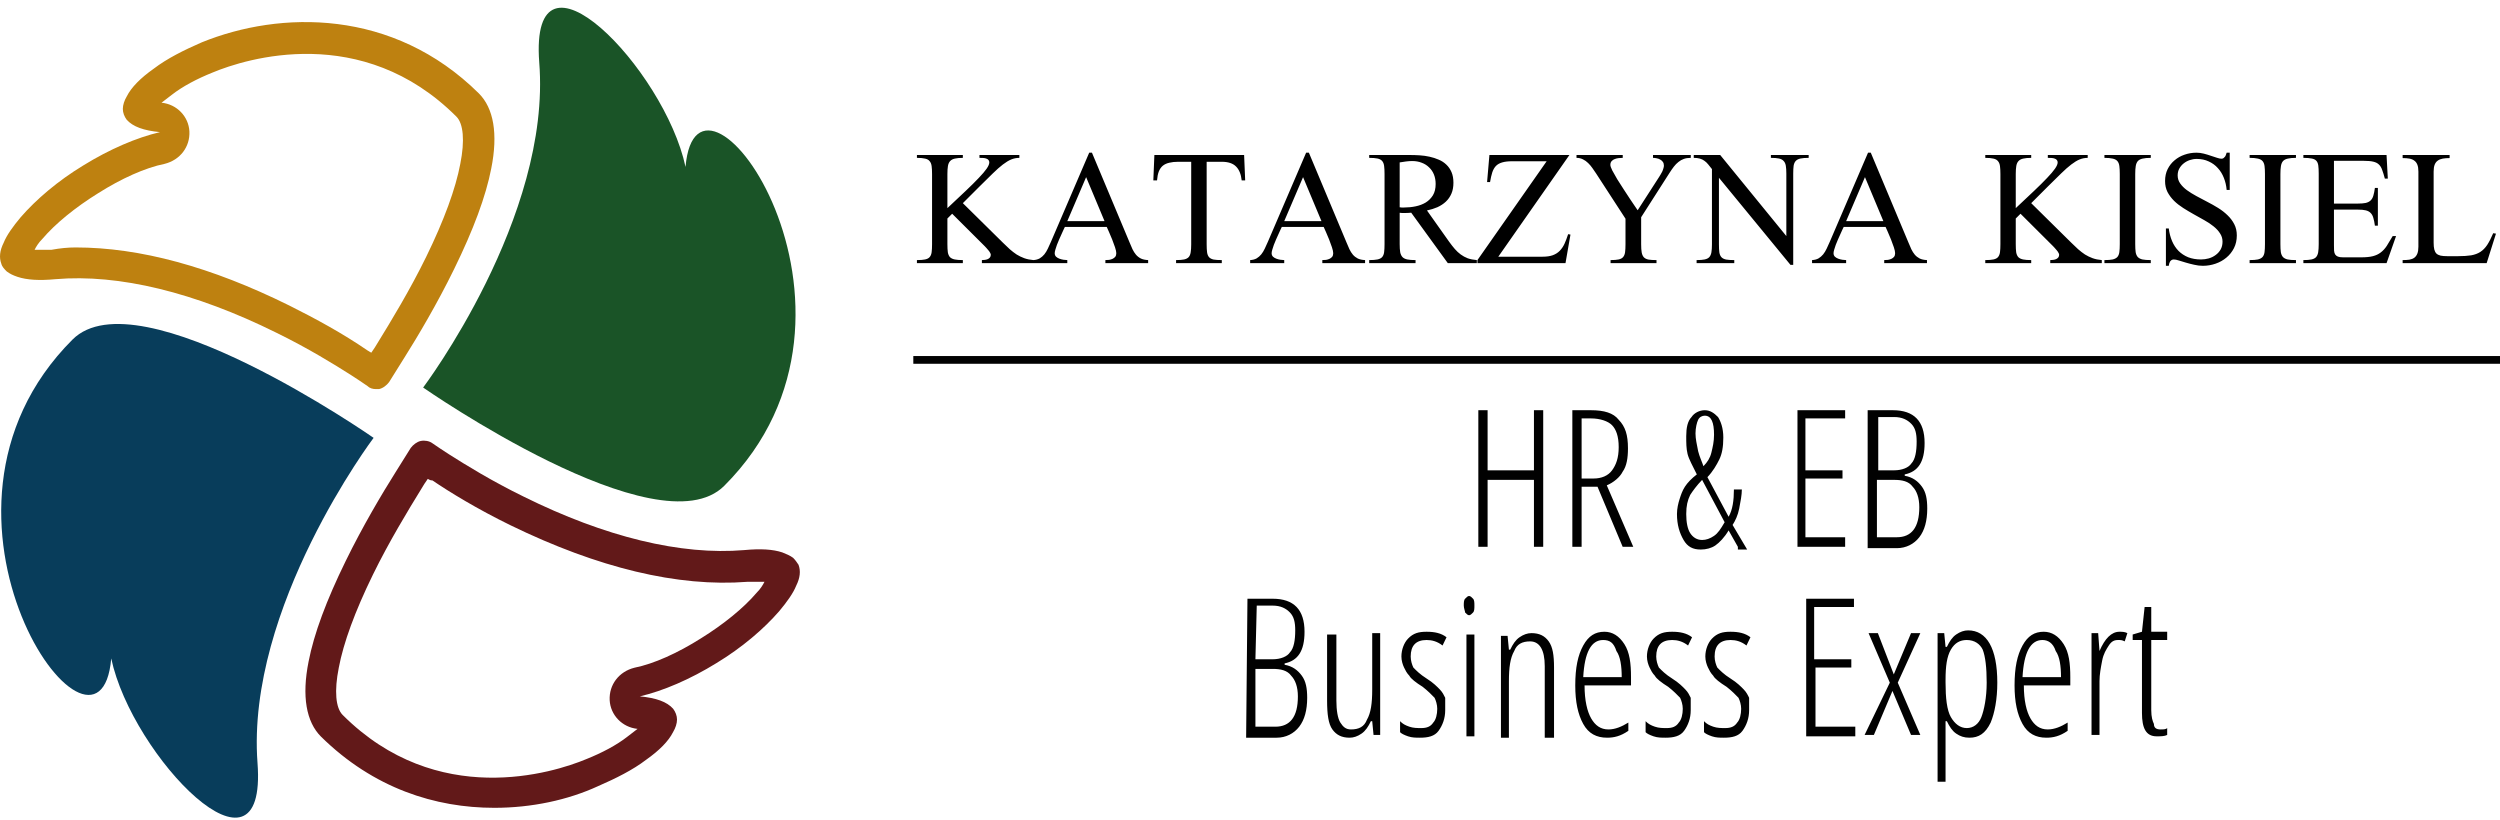
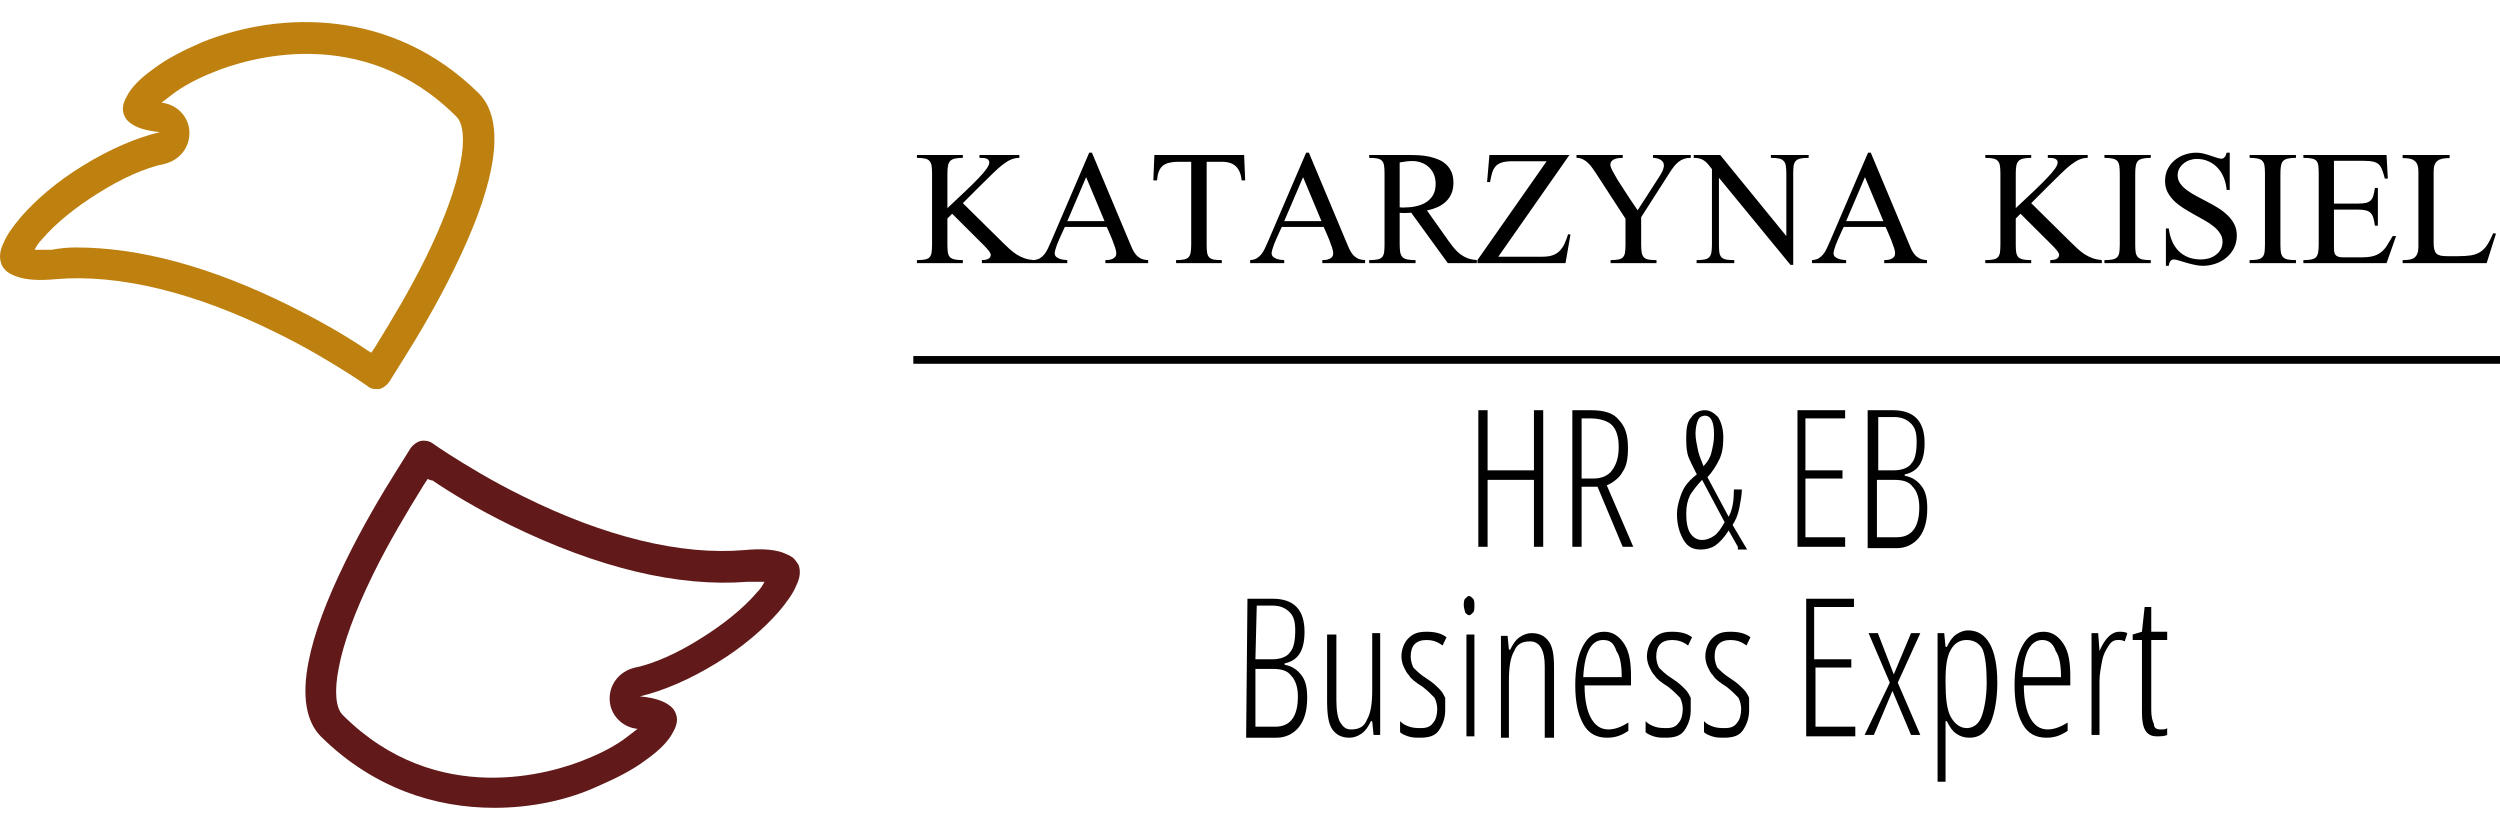
<svg xmlns="http://www.w3.org/2000/svg" width="323" height="106" viewBox="0 0 323 106" fill="none">
  <path d="M48.57 50.27C48.17 50.27 47.77 50.17 47.47 49.87C46.87 49.47 46.17 48.97 45.37 48.47C43.17 47.07 39.77 44.97 35.67 42.97C25.17 37.77 15.37 35.37 7.17 36.07C5.07 36.27 3.47 36.17 2.27 35.77C1.67 35.57 1.27 35.37 0.87 35.07C0.57 34.77 0.27 34.47 0.17 34.07C-0.13 33.27 -0.03 32.37 0.47 31.37C0.87 30.37 1.67 29.27 2.67 28.07C4.67 25.77 7.47 23.37 10.77 21.37C14.17 19.27 17.67 17.77 20.67 17.07C18.57 16.87 17.17 16.37 16.37 15.47C16.07 15.07 15.87 14.57 15.87 14.07C15.87 13.57 16.07 12.97 16.37 12.47C16.97 11.27 18.17 10.07 19.87 8.87C21.57 7.57 23.77 6.47 26.07 5.47C36.17 1.37 50.77 1.07 61.87 12.07C63.77 13.97 64.37 17.27 63.47 21.77C62.77 25.37 61.17 29.67 58.67 34.77C56.47 39.27 53.97 43.47 52.27 46.17C51.47 47.47 50.77 48.57 50.27 49.37C49.97 49.77 49.47 50.17 48.97 50.27H48.57V50.27ZM9.77 31.97C18.07 31.97 27.27 34.47 37.37 39.47C40.77 41.17 44.27 43.07 47.47 45.27C47.67 45.37 47.77 45.47 47.97 45.57C48.27 45.17 48.57 44.67 48.87 44.17C50.47 41.57 52.97 37.47 55.07 33.17C57.37 28.47 58.87 24.37 59.47 21.17C60.07 18.17 59.87 15.97 58.97 15.07C46.77 2.87 31.77 7.57 27.47 9.37C25.47 10.17 23.57 11.17 22.17 12.27C21.67 12.67 21.27 12.97 20.87 13.27C22.87 13.47 24.37 15.07 24.47 16.97C24.57 18.97 23.27 20.67 21.27 21.17C18.77 21.67 15.67 23.07 12.67 24.97C9.77 26.77 7.17 28.87 5.47 30.87C4.97 31.37 4.67 31.87 4.47 32.27H6.67C7.77 32.07 8.77 31.97 9.77 31.97V31.97Z" fill="#BE8110" />
  <path d="M63.87 104.37C56.27 104.37 48.27 101.87 41.47 95.17C39.57 93.27 38.97 89.97 39.87 85.47C40.57 81.87 42.17 77.57 44.67 72.47C46.87 67.97 49.37 63.77 51.07 61.07C51.87 59.77 52.57 58.67 53.07 57.87C53.37 57.47 53.87 57.07 54.37 56.97C54.87 56.87 55.47 56.97 55.87 57.27C56.47 57.67 57.17 58.17 57.97 58.67C60.17 60.07 63.57 62.17 67.67 64.17C78.17 69.37 87.97 71.77 96.17 71.07C98.27 70.87 99.87 70.97 101.07 71.37C101.57 71.57 102.07 71.77 102.47 72.07C102.77 72.37 102.97 72.67 103.17 72.97C103.47 73.77 103.37 74.67 102.87 75.67C102.47 76.67 101.67 77.77 100.67 78.97C98.67 81.27 95.87 83.67 92.57 85.67C89.17 87.77 85.67 89.27 82.67 89.97C84.77 90.17 86.17 90.67 86.97 91.57C87.27 91.97 87.47 92.47 87.47 92.97C87.47 93.47 87.27 94.07 86.97 94.57C86.37 95.77 85.17 96.97 83.47 98.17C81.77 99.47 79.57 100.57 77.27 101.57C73.37 103.37 68.67 104.37 63.87 104.37V104.37ZM55.27 61.87C54.97 62.27 54.67 62.77 54.37 63.27C52.77 65.87 50.27 69.97 48.17 74.27C45.87 78.97 44.37 83.07 43.77 86.27C43.17 89.27 43.37 91.47 44.27 92.37C56.47 104.57 71.47 99.87 75.77 98.07C77.77 97.27 79.67 96.27 81.07 95.17C81.57 94.77 81.97 94.47 82.37 94.17C80.37 93.97 78.87 92.37 78.77 90.47C78.67 88.47 79.97 86.77 81.97 86.27C84.47 85.77 87.57 84.37 90.57 82.47C93.47 80.67 96.07 78.57 97.77 76.57C98.27 76.07 98.57 75.57 98.77 75.17H96.57C87.57 75.87 77.27 73.37 65.97 67.87C61.67 65.77 58.07 63.57 55.87 62.07C55.57 62.07 55.47 61.97 55.27 61.87V61.87Z" fill="#621919" />
-   <path d="M33.27 98.57C34.57 115.77 17.07 97.77 14.37 85.07C12.87 102.77 -13.33 66.57 9.37 43.87C17.87 35.37 48.27 56.57 48.27 56.57C48.27 56.57 31.77 78.47 33.27 98.57Z" fill="#083D5B" />
-   <path d="M69.67 8.07C68.37 -9.13 85.87 8.87 88.57 21.57C90.07 3.87 116.27 40.07 93.57 62.77C85.07 71.27 54.67 50.07 54.67 50.07C54.67 50.07 71.27 28.07 69.67 8.07V8.07Z" fill="#1A5427" />
  <path d="M323 46H118V47H323V46Z" fill="#010101" />
  <path d="M161.171 77.356H164.429C165.801 77.356 166.83 77.711 167.516 78.422C168.202 79.133 168.545 80.2 168.545 81.622C168.545 84.111 167.687 85.356 165.973 85.711V85.889C167.001 86.067 167.687 86.6 168.202 87.311C168.716 88.022 168.888 88.911 168.888 90.156C168.888 91.756 168.545 93 167.859 93.889C167.173 94.778 166.144 95.311 164.944 95.311H161L161.171 77.356ZM162.2 85.178H164.429C165.458 85.178 166.316 84.822 166.658 84.289C167.173 83.756 167.344 82.689 167.344 81.444C167.344 80.378 167.173 79.667 166.658 79.133C166.144 78.6 165.458 78.244 164.429 78.244H162.372L162.2 85.178ZM162.2 86.244V93.889H164.772C166.658 93.889 167.687 92.644 167.687 89.978C167.687 88.733 167.344 87.844 166.83 87.311C166.316 86.6 165.458 86.422 164.429 86.422H162.2V86.244ZM172.66 81.978V90.511C172.66 91.756 172.831 92.822 173.174 93.356C173.517 93.889 173.86 94.244 174.546 94.244C175.575 94.244 176.261 93.889 176.604 93C177.118 92.111 177.29 90.867 177.29 89.089V81.8H178.318V94.956H177.461L177.29 93.178H177.118C176.775 93.889 176.432 94.422 175.918 94.778C175.403 95.133 174.889 95.311 174.375 95.311C173.346 95.311 172.66 94.956 172.146 94.244C171.631 93.533 171.46 92.289 171.46 90.511V81.978H172.66ZM186.72 91.756C186.72 92.822 186.378 93.711 185.863 94.422C185.349 95.133 184.491 95.311 183.463 95.311C182.948 95.311 182.434 95.311 181.919 95.133C181.405 94.956 181.062 94.778 180.89 94.6V93.178C181.233 93.533 181.576 93.711 182.091 93.889C182.605 94.067 183.12 94.067 183.634 94.067C184.32 94.067 184.834 93.889 185.177 93.356C185.52 93 185.692 92.289 185.692 91.578C185.692 91.044 185.52 90.511 185.349 90.156C185.006 89.8 184.491 89.267 183.805 88.733C182.948 88.2 182.262 87.667 182.091 87.311C181.748 86.956 181.576 86.6 181.405 86.244C181.233 85.889 181.062 85.356 181.062 84.822C181.062 83.933 181.405 83.044 181.919 82.511C182.605 81.8 183.291 81.622 184.32 81.622C185.349 81.622 186.206 81.8 186.892 82.333L186.378 83.4C185.692 82.867 185.006 82.689 184.32 82.689C183.634 82.689 183.12 82.867 182.777 83.222C182.434 83.578 182.262 84.111 182.262 84.822C182.262 85.356 182.434 85.889 182.605 86.244C182.948 86.6 183.463 87.133 184.32 87.667C185.177 88.2 185.692 88.733 186.035 89.089C186.378 89.444 186.549 89.8 186.72 90.156V91.756ZM190.493 95.133H189.464V81.978H190.493V95.133ZM189.121 78.244C189.121 77.889 189.121 77.533 189.293 77.356C189.464 77.178 189.635 77 189.807 77C189.978 77 190.15 77.178 190.321 77.356C190.493 77.533 190.493 77.889 190.493 78.244C190.493 78.6 190.493 78.956 190.321 79.133C190.15 79.311 189.978 79.489 189.807 79.489C189.635 79.489 189.464 79.311 189.293 79.133C189.293 78.956 189.121 78.6 189.121 78.244ZM199.581 95.133V86.067C199.581 83.933 198.895 82.867 197.695 82.867C196.666 82.867 195.98 83.222 195.637 84.111C195.122 85 194.951 86.244 194.951 88.022V95.311H193.922V82.156H194.78L194.951 83.933H195.122C195.465 83.222 195.808 82.689 196.323 82.333C196.837 81.978 197.352 81.8 197.866 81.8C198.895 81.8 199.581 82.156 200.095 82.867C200.609 83.578 200.781 84.644 200.781 86.244V95.311H199.581V95.133ZM207.64 95.311C206.268 95.311 205.239 94.778 204.553 93.533C203.867 92.289 203.524 90.689 203.524 88.556C203.524 86.244 203.867 84.644 204.553 83.4C205.239 82.156 206.097 81.622 207.297 81.622C208.326 81.622 209.183 82.156 209.869 83.222C210.555 84.289 210.726 85.711 210.726 87.489V88.556H204.725C204.725 90.511 205.068 91.933 205.582 92.822C206.097 93.711 206.782 94.244 207.811 94.244C208.669 94.244 209.526 93.889 210.383 93.356V94.422C209.354 95.133 208.497 95.311 207.64 95.311ZM207.125 82.689C205.582 82.689 204.725 84.289 204.553 87.489H209.526C209.526 86.067 209.354 84.822 208.84 84.111C208.497 83.044 207.983 82.689 207.125 82.689ZM218.442 91.756C218.442 92.822 218.099 93.711 217.585 94.422C217.071 95.133 216.213 95.311 215.184 95.311C214.67 95.311 214.156 95.311 213.641 95.133C213.127 94.956 212.784 94.778 212.612 94.6V93.178C212.955 93.533 213.298 93.711 213.813 93.889C214.327 94.067 214.841 94.067 215.356 94.067C216.042 94.067 216.556 93.889 216.899 93.356C217.242 93 217.414 92.289 217.414 91.578C217.414 91.044 217.242 90.511 217.071 90.156C216.728 89.8 216.213 89.267 215.527 88.733C214.67 88.2 213.984 87.667 213.813 87.311C213.47 86.956 213.298 86.6 213.127 86.244C212.955 85.889 212.784 85.356 212.784 84.822C212.784 83.933 213.127 83.044 213.641 82.511C214.327 81.8 215.013 81.622 216.042 81.622C217.071 81.622 217.928 81.8 218.614 82.333L218.099 83.4C217.414 82.867 216.728 82.689 216.042 82.689C215.356 82.689 214.841 82.867 214.499 83.222C214.156 83.578 213.984 84.111 213.984 84.822C213.984 85.356 214.156 85.889 214.327 86.244C214.67 86.6 215.184 87.133 216.042 87.667C216.899 88.2 217.414 88.733 217.756 89.089C218.099 89.444 218.271 89.8 218.442 90.156V91.756ZM225.987 91.756C225.987 92.822 225.644 93.711 225.13 94.422C224.615 95.133 223.758 95.311 222.729 95.311C222.215 95.311 221.7 95.311 221.186 95.133C220.671 94.956 220.329 94.778 220.157 94.6V93.178C220.5 93.533 220.843 93.711 221.357 93.889C221.872 94.067 222.386 94.067 222.901 94.067C223.586 94.067 224.101 93.889 224.444 93.356C224.787 93 224.958 92.289 224.958 91.578C224.958 91.044 224.787 90.511 224.615 90.156C224.272 89.8 223.758 89.267 223.072 88.733C222.215 88.2 221.529 87.667 221.357 87.311C221.014 86.956 220.843 86.6 220.671 86.244C220.5 85.889 220.329 85.356 220.329 84.822C220.329 83.933 220.671 83.044 221.186 82.511C221.872 81.8 222.558 81.622 223.586 81.622C224.615 81.622 225.473 81.8 226.159 82.333L225.644 83.4C224.958 82.867 224.272 82.689 223.586 82.689C222.901 82.689 222.386 82.867 222.043 83.222C221.7 83.578 221.529 84.111 221.529 84.822C221.529 85.356 221.7 85.889 221.872 86.244C222.215 86.6 222.729 87.133 223.586 87.667C224.444 88.2 224.958 88.733 225.301 89.089C225.644 89.444 225.816 89.8 225.987 90.156V91.756ZM239.533 95.133H233.36V77.356H239.533V78.422H234.389V85.178H239.19V86.244H234.561V93.889H239.705V95.133H239.533ZM244.163 88.2L241.419 81.8H242.62L244.677 87.133L246.906 81.8H248.107L245.192 88.2L248.107 94.956H246.906L244.506 89.267L242.105 94.956H240.905L244.163 88.2ZM254.451 95.311C253.765 95.311 253.251 95.133 252.736 94.778C252.222 94.422 251.879 93.889 251.536 93.178H251.365V101H250.336V81.8H251.193L251.365 83.578H251.536C251.879 82.867 252.222 82.333 252.736 81.978C253.251 81.622 253.765 81.444 254.28 81.444C256.68 81.444 258.052 83.756 258.052 88.2C258.052 90.333 257.709 92.111 257.195 93.356C256.509 94.778 255.651 95.311 254.451 95.311ZM254.108 82.689C253.251 82.689 252.565 83.044 252.05 83.933C251.536 84.822 251.365 86.067 251.365 87.844V88.2C251.365 90.156 251.536 91.756 252.05 92.644C252.565 93.533 253.251 94.067 254.108 94.067C254.965 94.067 255.651 93.533 255.994 92.644C256.337 91.756 256.68 90.156 256.68 88.2C256.68 86.244 256.509 84.822 256.166 83.933C255.823 83.222 255.137 82.689 254.108 82.689ZM264.396 95.311C263.024 95.311 261.996 94.778 261.31 93.533C260.624 92.289 260.281 90.689 260.281 88.556C260.281 86.244 260.624 84.644 261.31 83.4C261.996 82.156 262.853 81.622 264.053 81.622C265.082 81.622 265.939 82.156 266.625 83.222C267.311 84.289 267.483 85.711 267.483 87.489V88.556H261.481C261.481 90.511 261.824 91.933 262.339 92.822C262.853 93.711 263.539 94.244 264.568 94.244C265.425 94.244 266.282 93.889 267.14 93.356V94.422C266.111 95.133 265.254 95.311 264.396 95.311ZM263.882 82.689C262.339 82.689 261.481 84.289 261.31 87.489H266.282C266.282 86.067 266.111 84.822 265.597 84.111C265.254 83.044 264.568 82.689 263.882 82.689ZM273.827 81.622C274.17 81.622 274.513 81.622 274.856 81.8L274.513 82.867C274.17 82.689 273.999 82.689 273.656 82.689C273.141 82.689 272.798 82.867 272.455 83.4C272.112 83.933 271.769 84.467 271.598 85.356C271.427 86.244 271.255 87.133 271.255 88.022V94.956H270.226V81.8H271.084L271.255 84.111C271.941 82.511 272.798 81.622 273.827 81.622ZM279.143 94.244C279.486 94.244 279.829 94.244 280 94.067V94.956C279.657 95.133 279.143 95.133 278.628 95.133C277.256 95.133 276.742 94.067 276.742 92.111V82.689H275.542V81.978L276.742 81.622L277.085 78.422H277.942V81.622H280V82.689H277.942V91.756C277.942 92.644 278.114 93.178 278.285 93.533C278.285 94.067 278.628 94.244 279.143 94.244Z" fill="#010101" />
-   <path d="M199.383 70.647H198.186V62H192.198V70.647H191V53H192.198V60.765H198.186V53H199.383V61.824V70.647ZM204.345 62.882V70.647H203.147V53H205.543C207.254 53 208.451 53.353 209.136 54.235C209.991 55.118 210.333 56.176 210.333 57.941C210.333 59.176 210.162 60.235 209.649 60.941C209.307 61.647 208.451 62.353 207.596 62.706L211.018 70.647H209.649L206.398 62.882H204.345ZM204.345 61.824H205.885C206.912 61.824 207.767 61.471 208.28 60.765C208.793 60.059 209.136 59.176 209.136 57.765C209.136 56.353 208.793 55.471 208.28 54.941C207.767 54.412 206.74 54.059 205.543 54.059H204.345V61.824ZM224.534 70.647L223.336 68.529C222.823 69.412 222.139 70.118 221.625 70.471C221.112 70.823 220.428 71 219.743 71C218.717 71 218.032 70.647 217.519 69.765C217.006 68.882 216.664 67.823 216.664 66.412C216.664 65.706 216.835 65 217.006 64.471C217.177 63.941 217.348 63.412 217.69 62.882C218.032 62.353 218.546 61.824 219.23 61.294C218.717 60.235 218.204 59.353 218.032 58.647C217.861 57.941 217.861 57.235 217.861 56.353C217.861 55.294 218.032 54.412 218.546 53.882C218.888 53.353 219.572 53 220.257 53C220.941 53 221.454 53.353 221.968 53.882C222.31 54.412 222.652 55.294 222.652 56.529C222.652 57.765 222.481 58.647 222.139 59.353C221.796 60.059 221.283 60.941 220.599 61.647L223.336 66.765C223.85 65.882 224.021 64.647 224.021 63.235H225.047C225.047 63.941 224.876 64.823 224.705 65.706C224.534 66.588 224.192 67.294 223.85 67.823L225.732 71H224.534V70.647ZM217.861 66.412C217.861 67.471 218.032 68.353 218.375 68.882C218.717 69.412 219.23 69.765 219.914 69.765C220.428 69.765 220.941 69.588 221.454 69.235C221.968 68.882 222.31 68.353 222.823 67.471L219.914 62C219.23 62.706 218.717 63.412 218.375 63.941C218.032 64.647 217.861 65.353 217.861 66.412ZM221.454 56.176C221.454 54.588 221.112 53.706 220.257 53.706C219.914 53.706 219.572 53.882 219.401 54.235C219.23 54.588 219.059 55.294 219.059 56C219.059 56.706 219.23 57.412 219.401 58.294C219.572 59 219.914 59.706 220.086 60.235C220.599 59.706 220.941 59.176 221.112 58.471C221.283 57.765 221.454 57.059 221.454 56.176ZM238.392 70.647H232.233V53H238.392V54.059H233.26V60.765H238.05V61.824H233.26V69.412H238.392V70.647ZM241.301 53H244.552C245.92 53 246.947 53.353 247.631 54.059C248.316 54.765 248.658 55.824 248.658 57.235C248.658 59.706 247.802 60.941 246.091 61.294V61.471C247.118 61.647 247.802 62.176 248.316 62.882C248.829 63.588 249 64.471 249 65.706C249 67.294 248.658 68.529 247.973 69.412C247.289 70.294 246.263 70.823 245.065 70.823H241.301V53ZM242.499 60.765H244.723C245.749 60.765 246.605 60.412 246.947 59.882C247.46 59.353 247.631 58.294 247.631 57.059C247.631 56 247.46 55.294 246.947 54.765C246.434 54.235 245.749 53.882 244.723 53.882H242.67V60.765H242.499ZM242.499 61.824V69.412H245.065C246.947 69.412 247.973 68.177 247.973 65.529C247.973 64.294 247.631 63.412 247.118 62.882C246.605 62.176 245.749 62 244.723 62H242.499V61.824Z" fill="#010101" />
+   <path d="M199.383 70.647H198.186V62H192.198V70.647H191V53H192.198V60.765H198.186V53H199.383V61.824V70.647ZM204.345 62.882V70.647H203.147V53H205.543C207.254 53 208.451 53.353 209.136 54.235C209.991 55.118 210.333 56.176 210.333 57.941C210.333 59.176 210.162 60.235 209.649 60.941C209.307 61.647 208.451 62.353 207.596 62.706L211.018 70.647H209.649L206.398 62.882H204.345ZM204.345 61.824H205.885C206.912 61.824 207.767 61.471 208.28 60.765C208.793 60.059 209.136 59.176 209.136 57.765C209.136 56.353 208.793 55.471 208.28 54.941C207.767 54.412 206.74 54.059 205.543 54.059H204.345V61.824ZM224.534 70.647L223.336 68.529C222.823 69.412 222.139 70.118 221.625 70.471C221.112 70.823 220.428 71 219.743 71C218.717 71 218.032 70.647 217.519 69.765C217.006 68.882 216.664 67.823 216.664 66.412C216.664 65.706 216.835 65 217.006 64.471C217.177 63.941 217.348 63.412 217.69 62.882C218.032 62.353 218.546 61.824 219.23 61.294C218.717 60.235 218.204 59.353 218.032 58.647C217.861 57.941 217.861 57.235 217.861 56.353C217.861 55.294 218.032 54.412 218.546 53.882C218.888 53.353 219.572 53 220.257 53C220.941 53 221.454 53.353 221.968 53.882C222.31 54.412 222.652 55.294 222.652 56.529C222.652 57.765 222.481 58.647 222.139 59.353C221.796 60.059 221.283 60.941 220.599 61.647L223.336 66.765C223.85 65.882 224.021 64.647 224.021 63.235H225.047C225.047 63.941 224.876 64.823 224.705 65.706C224.534 66.588 224.192 67.294 223.85 67.823L225.732 71H224.534V70.647ZM217.861 66.412C217.861 67.471 218.032 68.353 218.375 68.882C218.717 69.412 219.23 69.765 219.914 69.765C220.428 69.765 220.941 69.588 221.454 69.235C221.968 68.882 222.31 68.353 222.823 67.471L219.914 62C219.23 62.706 218.717 63.412 218.375 63.941C218.032 64.647 217.861 65.353 217.861 66.412ZM221.454 56.176C221.454 54.588 221.112 53.706 220.257 53.706C219.914 53.706 219.572 53.882 219.401 54.235C219.23 54.588 219.059 55.294 219.059 56C219.059 56.706 219.23 57.412 219.401 58.294C219.572 59 219.914 59.706 220.086 60.235C220.599 59.706 220.941 59.176 221.112 58.471C221.283 57.765 221.454 57.059 221.454 56.176ZM238.392 70.647H232.233V53H238.392V54.059H233.26V60.765H238.05V61.824H233.26V69.412H238.392V70.647ZM241.301 53H244.552C245.92 53 246.947 53.353 247.631 54.059C248.316 54.765 248.658 55.824 248.658 57.235C248.658 59.706 247.802 60.941 246.091 61.294V61.471C247.118 61.647 247.802 62.176 248.316 62.882C248.829 63.588 249 64.471 249 65.706C249 67.294 248.658 68.529 247.973 69.412C247.289 70.294 246.263 70.823 245.065 70.823H241.301V53ZM242.499 60.765H244.723C245.749 60.765 246.605 60.412 246.947 59.882C247.46 59.353 247.631 58.294 247.631 57.059C247.631 56 247.46 55.294 246.947 54.765C246.434 54.235 245.749 53.882 244.723 53.882H242.67V60.765H242.499ZM242.499 61.824V69.412H245.065C246.947 69.412 247.973 68.177 247.973 65.529C247.973 64.294 247.631 63.412 247.118 62.882C246.605 62.176 245.749 62 244.723 62H242.499V61.824" fill="#010101" />
  <path d="M126.861 34V33.603C126.98 33.603 127.107 33.594 127.244 33.576C127.381 33.558 127.504 33.526 127.613 33.48C127.732 33.426 127.827 33.353 127.9 33.262C127.973 33.171 128.01 33.052 128.01 32.906C128.01 32.833 127.978 32.747 127.914 32.647C127.859 32.537 127.786 32.432 127.695 32.332C127.613 32.223 127.527 32.122 127.436 32.031C127.354 31.94 127.285 31.867 127.23 31.812L123.02 27.615L122.404 28.23V31.539C122.404 31.967 122.423 32.318 122.459 32.592C122.505 32.856 122.596 33.066 122.732 33.221C122.878 33.367 123.083 33.467 123.348 33.522C123.612 33.576 123.963 33.603 124.4 33.603V34H118.467V33.603C118.913 33.603 119.264 33.576 119.52 33.522C119.784 33.467 119.98 33.367 120.107 33.221C120.244 33.066 120.331 32.856 120.367 32.592C120.404 32.318 120.422 31.967 120.422 31.539V22.488C120.422 22.069 120.404 21.727 120.367 21.463C120.331 21.189 120.244 20.975 120.107 20.82C119.98 20.656 119.784 20.547 119.52 20.492C119.264 20.428 118.913 20.396 118.467 20.396V20.027H124.4V20.396C123.972 20.396 123.626 20.428 123.361 20.492C123.106 20.547 122.906 20.652 122.76 20.807C122.614 20.962 122.518 21.176 122.473 21.449C122.427 21.713 122.404 22.06 122.404 22.488V26.891C123.298 26.052 124.081 25.314 124.756 24.676C125.439 24.029 126.005 23.468 126.451 22.994C126.907 22.52 127.249 22.119 127.477 21.791C127.704 21.463 127.818 21.194 127.818 20.984C127.818 20.848 127.782 20.743 127.709 20.67C127.645 20.588 127.554 20.529 127.436 20.492C127.326 20.447 127.194 20.419 127.039 20.41C126.884 20.401 126.72 20.396 126.547 20.396V20.027H131.701V20.396C131.337 20.396 130.986 20.465 130.648 20.602C130.32 20.738 129.96 20.957 129.568 21.258C129.186 21.549 128.753 21.932 128.27 22.406C127.786 22.871 127.212 23.436 126.547 24.102L124.4 26.248L129.582 31.361C129.883 31.662 130.174 31.94 130.457 32.195C130.749 32.45 131.045 32.678 131.346 32.879C131.656 33.07 131.984 33.23 132.33 33.357C132.686 33.485 133.082 33.567 133.52 33.603V34H126.861ZM142.816 34V33.603C142.971 33.603 143.131 33.594 143.295 33.576C143.459 33.549 143.609 33.503 143.746 33.44C143.883 33.376 143.997 33.289 144.088 33.18C144.179 33.061 144.225 32.906 144.225 32.715C144.225 32.533 144.17 32.277 144.061 31.949C143.951 31.621 143.828 31.284 143.691 30.938C143.555 30.591 143.418 30.268 143.281 29.967C143.145 29.666 143.049 29.452 142.994 29.324H137.58C137.544 29.397 137.484 29.52 137.402 29.693C137.329 29.857 137.243 30.049 137.143 30.268C137.042 30.477 136.942 30.701 136.842 30.938C136.742 31.174 136.646 31.407 136.555 31.635C136.473 31.863 136.404 32.072 136.35 32.264C136.295 32.455 136.268 32.605 136.268 32.715C136.268 32.897 136.327 33.047 136.445 33.166C136.564 33.275 136.71 33.362 136.883 33.426C137.056 33.49 137.234 33.535 137.416 33.562C137.598 33.581 137.758 33.594 137.895 33.603V34H133.492V33.603C133.82 33.585 134.098 33.512 134.326 33.385C134.554 33.248 134.755 33.075 134.928 32.865C135.101 32.647 135.251 32.4 135.379 32.127C135.516 31.844 135.652 31.544 135.789 31.225L140.725 19.727H141.08L145.934 31.307C146.07 31.626 146.198 31.922 146.316 32.195C146.444 32.46 146.594 32.697 146.768 32.906C146.941 33.107 147.15 33.271 147.396 33.398C147.643 33.517 147.957 33.585 148.34 33.603V34H142.816ZM140.328 22.885L137.895 28.572H142.707L140.328 22.885ZM160.426 23.309C160.344 22.516 160.102 21.919 159.701 21.518C159.3 21.107 158.685 20.902 157.855 20.902H155.9V31.566C155.9 31.995 155.919 32.341 155.955 32.605C155.992 32.87 156.078 33.079 156.215 33.234C156.352 33.38 156.548 33.48 156.803 33.535C157.067 33.581 157.418 33.603 157.855 33.603V34H151.949V33.603C152.387 33.603 152.733 33.576 152.988 33.522C153.243 33.467 153.439 33.367 153.576 33.221C153.713 33.066 153.799 32.856 153.836 32.592C153.882 32.328 153.904 31.986 153.904 31.566V20.902H152.223C151.785 20.902 151.402 20.943 151.074 21.025C150.746 21.098 150.468 21.226 150.24 21.408C150.021 21.59 149.848 21.837 149.721 22.146C149.602 22.456 149.525 22.844 149.488 23.309H149.01L149.146 20.027H160.74L160.877 23.309H160.426ZM170.844 34V33.603C170.999 33.603 171.158 33.594 171.322 33.576C171.486 33.549 171.637 33.503 171.773 33.44C171.91 33.376 172.024 33.289 172.115 33.18C172.206 33.061 172.252 32.906 172.252 32.715C172.252 32.533 172.197 32.277 172.088 31.949C171.979 31.621 171.855 31.284 171.719 30.938C171.582 30.591 171.445 30.268 171.309 29.967C171.172 29.666 171.076 29.452 171.021 29.324H165.607C165.571 29.397 165.512 29.52 165.43 29.693C165.357 29.857 165.27 30.049 165.17 30.268C165.07 30.477 164.969 30.701 164.869 30.938C164.769 31.174 164.673 31.407 164.582 31.635C164.5 31.863 164.432 32.072 164.377 32.264C164.322 32.455 164.295 32.605 164.295 32.715C164.295 32.897 164.354 33.047 164.473 33.166C164.591 33.275 164.737 33.362 164.91 33.426C165.083 33.49 165.261 33.535 165.443 33.562C165.626 33.581 165.785 33.594 165.922 33.603V34H161.52V33.603C161.848 33.585 162.126 33.512 162.354 33.385C162.581 33.248 162.782 33.075 162.955 32.865C163.128 32.647 163.279 32.4 163.406 32.127C163.543 31.844 163.68 31.544 163.816 31.225L168.752 19.727H169.107L173.961 31.307C174.098 31.626 174.225 31.922 174.344 32.195C174.471 32.46 174.622 32.697 174.795 32.906C174.968 33.107 175.178 33.271 175.424 33.398C175.67 33.517 175.984 33.585 176.367 33.603V34H170.844ZM168.355 22.885L165.922 28.572H170.734L168.355 22.885ZM187.059 34L182.328 27.479C182.064 27.506 181.79 27.52 181.508 27.52C181.389 27.52 181.275 27.52 181.166 27.52C181.057 27.51 180.947 27.501 180.838 27.492V31.539C180.838 31.967 180.861 32.318 180.906 32.592C180.961 32.856 181.061 33.066 181.207 33.221C181.353 33.367 181.558 33.467 181.822 33.522C182.096 33.576 182.451 33.603 182.889 33.603V34H176.9V33.603C177.347 33.603 177.702 33.576 177.967 33.522C178.231 33.467 178.432 33.367 178.568 33.221C178.705 33.066 178.792 32.856 178.828 32.592C178.865 32.318 178.883 31.967 178.883 31.539V22.488C178.883 22.051 178.865 21.7 178.828 21.436C178.792 21.162 178.705 20.948 178.568 20.793C178.432 20.638 178.231 20.533 177.967 20.479C177.702 20.424 177.347 20.396 176.9 20.396V20.027H182.164C182.565 20.027 182.984 20.041 183.422 20.068C183.859 20.096 184.283 20.155 184.693 20.246C185.113 20.337 185.509 20.465 185.883 20.629C186.257 20.784 186.585 20.998 186.867 21.271C187.15 21.536 187.373 21.859 187.537 22.242C187.701 22.625 187.783 23.081 187.783 23.609C187.783 24.147 187.697 24.616 187.523 25.018C187.35 25.419 187.109 25.765 186.799 26.057C186.498 26.339 186.138 26.576 185.719 26.768C185.299 26.95 184.848 27.091 184.365 27.191L187.223 31.225C187.478 31.58 187.724 31.895 187.961 32.168C188.198 32.441 188.453 32.678 188.727 32.879C189 33.079 189.301 33.243 189.629 33.371C189.966 33.49 190.358 33.567 190.805 33.603V34H187.059ZM185.486 23.773C185.486 23.327 185.413 22.921 185.268 22.557C185.122 22.192 184.912 21.882 184.639 21.627C184.374 21.363 184.055 21.162 183.682 21.025C183.317 20.88 182.911 20.807 182.465 20.807C182.201 20.807 181.932 20.825 181.658 20.861C181.394 20.898 181.12 20.939 180.838 20.984V26.781C180.902 26.79 180.984 26.799 181.084 26.809C181.193 26.809 181.307 26.809 181.426 26.809C181.927 26.809 182.419 26.759 182.902 26.658C183.385 26.558 183.818 26.394 184.201 26.166C184.584 25.929 184.894 25.619 185.131 25.236C185.368 24.844 185.486 24.357 185.486 23.773ZM202.262 34H190.887V33.603L199.828 20.834H195.371C194.852 20.834 194.423 20.884 194.086 20.984C193.758 21.076 193.489 21.226 193.279 21.436C193.079 21.645 192.919 21.923 192.801 22.27C192.691 22.616 192.596 23.035 192.514 23.527H192.131L192.432 20.027H202.768L193.58 33.166H199.295C199.824 33.166 200.266 33.102 200.621 32.975C200.986 32.838 201.286 32.647 201.523 32.4C201.77 32.145 201.975 31.84 202.139 31.484C202.303 31.12 202.458 30.71 202.604 30.254L202.904 30.309L202.262 34ZM218.449 20.396C218.103 20.396 217.802 20.442 217.547 20.533C217.292 20.624 217.059 20.756 216.85 20.93C216.64 21.094 216.444 21.294 216.262 21.531C216.079 21.768 215.893 22.037 215.701 22.338L212.037 28.066V31.566C212.037 31.995 212.06 32.341 212.105 32.605C212.151 32.87 212.242 33.079 212.379 33.234C212.516 33.38 212.712 33.48 212.967 33.535C213.231 33.581 213.582 33.603 214.02 33.603V34H208.086V33.603C208.523 33.603 208.87 33.576 209.125 33.522C209.38 33.467 209.572 33.367 209.699 33.221C209.836 33.066 209.923 32.856 209.959 32.592C209.995 32.328 210.014 31.986 210.014 31.566V28.258L206.213 22.406C206.067 22.178 205.908 21.946 205.734 21.709C205.57 21.472 205.388 21.258 205.188 21.066C204.987 20.866 204.764 20.706 204.518 20.588C204.271 20.46 203.993 20.396 203.684 20.396V20.027H209.658V20.396C209.512 20.396 209.344 20.406 209.152 20.424C208.97 20.442 208.797 20.483 208.633 20.547C208.469 20.602 208.332 20.693 208.223 20.82C208.113 20.939 208.059 21.103 208.059 21.312C208.059 21.449 208.141 21.686 208.305 22.023C208.478 22.352 208.692 22.73 208.947 23.158C209.212 23.578 209.494 24.02 209.795 24.484C210.096 24.94 210.374 25.364 210.629 25.756C210.893 26.139 211.112 26.462 211.285 26.727C211.467 26.991 211.568 27.137 211.586 27.164L214.361 22.857C214.416 22.766 214.48 22.662 214.553 22.543C214.626 22.424 214.694 22.301 214.758 22.174C214.822 22.037 214.872 21.9 214.908 21.764C214.954 21.627 214.977 21.504 214.977 21.395C214.977 21.203 214.931 21.044 214.84 20.916C214.749 20.788 214.635 20.688 214.498 20.615C214.361 20.533 214.211 20.479 214.047 20.451C213.883 20.415 213.723 20.396 213.568 20.396V20.027H218.449V20.396ZM233.68 20.396C233.242 20.396 232.891 20.424 232.627 20.479C232.363 20.533 232.158 20.638 232.012 20.793C231.875 20.939 231.784 21.144 231.738 21.408C231.702 21.672 231.684 22.014 231.684 22.434V34.219H231.328L222.086 22.967V31.566C222.086 32.004 222.104 32.355 222.141 32.619C222.186 32.883 222.277 33.089 222.414 33.234C222.551 33.38 222.751 33.48 223.016 33.535C223.28 33.581 223.631 33.603 224.068 33.603V34H219.201V33.603C219.639 33.603 219.985 33.576 220.24 33.522C220.505 33.467 220.705 33.367 220.842 33.221C220.979 33.066 221.07 32.856 221.115 32.592C221.161 32.328 221.184 31.986 221.184 31.566V21.846C221.01 21.609 220.846 21.404 220.691 21.23C220.546 21.048 220.386 20.898 220.213 20.779C220.049 20.652 219.853 20.556 219.625 20.492C219.406 20.428 219.142 20.396 218.832 20.396V20.027H222.25L230.795 30.5V22.434C230.795 22.014 230.772 21.672 230.727 21.408C230.681 21.144 230.585 20.939 230.439 20.793C230.303 20.638 230.102 20.533 229.838 20.479C229.583 20.424 229.236 20.396 228.799 20.396V20.027H233.68V20.396ZM243.441 34V33.603C243.596 33.603 243.756 33.594 243.92 33.576C244.084 33.549 244.234 33.503 244.371 33.44C244.508 33.376 244.622 33.289 244.713 33.18C244.804 33.061 244.85 32.906 244.85 32.715C244.85 32.533 244.795 32.277 244.686 31.949C244.576 31.621 244.453 31.284 244.316 30.938C244.18 30.591 244.043 30.268 243.906 29.967C243.77 29.666 243.674 29.452 243.619 29.324H238.205C238.169 29.397 238.109 29.52 238.027 29.693C237.954 29.857 237.868 30.049 237.768 30.268C237.667 30.477 237.567 30.701 237.467 30.938C237.367 31.174 237.271 31.407 237.18 31.635C237.098 31.863 237.029 32.072 236.975 32.264C236.92 32.455 236.893 32.605 236.893 32.715C236.893 32.897 236.952 33.047 237.07 33.166C237.189 33.275 237.335 33.362 237.508 33.426C237.681 33.49 237.859 33.535 238.041 33.562C238.223 33.581 238.383 33.594 238.52 33.603V34H234.117V33.603C234.445 33.585 234.723 33.512 234.951 33.385C235.179 33.248 235.38 33.075 235.553 32.865C235.726 32.647 235.876 32.4 236.004 32.127C236.141 31.844 236.277 31.544 236.414 31.225L241.35 19.727H241.705L246.559 31.307C246.695 31.626 246.823 31.922 246.941 32.195C247.069 32.46 247.219 32.697 247.393 32.906C247.566 33.107 247.775 33.271 248.021 33.398C248.268 33.517 248.582 33.585 248.965 33.603V34H243.441ZM240.953 22.885L238.52 28.572H243.332L240.953 22.885ZM264.893 34V33.603C265.011 33.603 265.139 33.594 265.275 33.576C265.412 33.558 265.535 33.526 265.645 33.48C265.763 33.426 265.859 33.353 265.932 33.262C266.005 33.171 266.041 33.052 266.041 32.906C266.041 32.833 266.009 32.747 265.945 32.647C265.891 32.537 265.818 32.432 265.727 32.332C265.645 32.223 265.558 32.122 265.467 32.031C265.385 31.94 265.316 31.867 265.262 31.812L261.051 27.615L260.436 28.23V31.539C260.436 31.967 260.454 32.318 260.49 32.592C260.536 32.856 260.627 33.066 260.764 33.221C260.91 33.367 261.115 33.467 261.379 33.522C261.643 33.576 261.994 33.603 262.432 33.603V34H256.498V33.603C256.945 33.603 257.296 33.576 257.551 33.522C257.815 33.467 258.011 33.367 258.139 33.221C258.275 33.066 258.362 32.856 258.398 32.592C258.435 32.318 258.453 31.967 258.453 31.539V22.488C258.453 22.069 258.435 21.727 258.398 21.463C258.362 21.189 258.275 20.975 258.139 20.82C258.011 20.656 257.815 20.547 257.551 20.492C257.296 20.428 256.945 20.396 256.498 20.396V20.027H262.432V20.396C262.003 20.396 261.657 20.428 261.393 20.492C261.137 20.547 260.937 20.652 260.791 20.807C260.645 20.962 260.549 21.176 260.504 21.449C260.458 21.713 260.436 22.06 260.436 22.488V26.891C261.329 26.052 262.113 25.314 262.787 24.676C263.471 24.029 264.036 23.468 264.482 22.994C264.938 22.52 265.28 22.119 265.508 21.791C265.736 21.463 265.85 21.194 265.85 20.984C265.85 20.848 265.813 20.743 265.74 20.67C265.676 20.588 265.585 20.529 265.467 20.492C265.357 20.447 265.225 20.419 265.07 20.41C264.915 20.401 264.751 20.396 264.578 20.396V20.027H269.732V20.396C269.368 20.396 269.017 20.465 268.68 20.602C268.352 20.738 267.992 20.957 267.6 21.258C267.217 21.549 266.784 21.932 266.301 22.406C265.818 22.871 265.243 23.436 264.578 24.102L262.432 26.248L267.613 31.361C267.914 31.662 268.206 31.94 268.488 32.195C268.78 32.45 269.076 32.678 269.377 32.879C269.687 33.07 270.015 33.23 270.361 33.357C270.717 33.485 271.113 33.567 271.551 33.603V34H264.893ZM271.893 34V33.603C272.339 33.603 272.695 33.576 272.959 33.522C273.223 33.458 273.424 33.353 273.561 33.207C273.697 33.052 273.784 32.842 273.82 32.578C273.857 32.305 273.875 31.958 273.875 31.539V22.488C273.875 22.06 273.857 21.713 273.82 21.449C273.784 21.176 273.697 20.962 273.561 20.807C273.424 20.652 273.223 20.547 272.959 20.492C272.695 20.428 272.339 20.396 271.893 20.396V20.027H277.881V20.396C277.443 20.396 277.092 20.428 276.828 20.492C276.564 20.547 276.359 20.652 276.213 20.807C276.076 20.962 275.985 21.176 275.939 21.449C275.894 21.713 275.871 22.06 275.871 22.488V31.539C275.871 31.958 275.889 32.305 275.926 32.578C275.971 32.842 276.062 33.052 276.199 33.207C276.336 33.353 276.536 33.458 276.801 33.522C277.065 33.576 277.425 33.603 277.881 33.603V34H271.893ZM288.996 30.418C288.996 31.029 288.873 31.576 288.627 32.059C288.381 32.542 288.053 32.952 287.643 33.289C287.242 33.626 286.777 33.886 286.248 34.068C285.719 34.251 285.173 34.342 284.607 34.342C284.234 34.342 283.86 34.296 283.486 34.205C283.113 34.123 282.757 34.032 282.42 33.932C282.092 33.831 281.791 33.74 281.518 33.658C281.244 33.567 281.021 33.522 280.848 33.522C280.738 33.522 280.643 33.549 280.561 33.603C280.488 33.649 280.424 33.713 280.369 33.795C280.324 33.877 280.287 33.964 280.26 34.055C280.232 34.155 280.214 34.251 280.205 34.342H279.836V29.516H280.205C280.278 30.108 280.419 30.65 280.629 31.143C280.839 31.635 281.117 32.059 281.463 32.414C281.809 32.76 282.224 33.034 282.707 33.234C283.199 33.426 283.755 33.522 284.375 33.522C284.712 33.522 285.045 33.476 285.373 33.385C285.71 33.285 286.007 33.139 286.262 32.947C286.526 32.756 286.74 32.519 286.904 32.236C287.068 31.945 287.15 31.607 287.15 31.225C287.15 30.824 287.041 30.463 286.822 30.145C286.613 29.816 286.335 29.516 285.988 29.242C285.642 28.96 285.245 28.695 284.799 28.449C284.352 28.194 283.896 27.939 283.432 27.684C282.976 27.428 282.525 27.16 282.078 26.877C281.632 26.594 281.235 26.285 280.889 25.947C280.542 25.601 280.26 25.223 280.041 24.812C279.831 24.393 279.727 23.919 279.727 23.391C279.727 22.816 279.836 22.306 280.055 21.859C280.283 21.404 280.583 21.021 280.957 20.711C281.331 20.392 281.759 20.15 282.242 19.986C282.734 19.813 283.249 19.727 283.787 19.727C284.097 19.727 284.411 19.768 284.73 19.85C285.049 19.932 285.35 20.023 285.633 20.123C285.924 20.214 286.189 20.301 286.426 20.383C286.663 20.465 286.859 20.506 287.014 20.506C287.123 20.506 287.214 20.479 287.287 20.424C287.36 20.369 287.424 20.305 287.479 20.232C287.533 20.15 287.574 20.064 287.602 19.973C287.638 19.881 287.665 19.799 287.684 19.727H288.08V24.539H287.684C287.638 23.992 287.52 23.477 287.328 22.994C287.137 22.502 286.877 22.078 286.549 21.723C286.23 21.358 285.838 21.071 285.373 20.861C284.917 20.643 284.398 20.533 283.814 20.533C283.505 20.533 283.204 20.583 282.912 20.684C282.62 20.784 282.356 20.93 282.119 21.121C281.891 21.303 281.704 21.527 281.559 21.791C281.422 22.046 281.354 22.338 281.354 22.666C281.354 23.049 281.463 23.395 281.682 23.705C281.9 24.015 282.188 24.302 282.543 24.566C282.908 24.831 283.318 25.086 283.773 25.332C284.229 25.569 284.694 25.815 285.168 26.07C285.651 26.316 286.12 26.581 286.576 26.863C287.032 27.146 287.438 27.46 287.793 27.807C288.158 28.153 288.449 28.54 288.668 28.969C288.887 29.388 288.996 29.871 288.996 30.418ZM290.65 34V33.603C291.097 33.603 291.452 33.576 291.717 33.522C291.981 33.458 292.182 33.353 292.318 33.207C292.455 33.052 292.542 32.842 292.578 32.578C292.615 32.305 292.633 31.958 292.633 31.539V22.488C292.633 22.06 292.615 21.713 292.578 21.449C292.542 21.176 292.455 20.962 292.318 20.807C292.182 20.652 291.981 20.547 291.717 20.492C291.452 20.428 291.097 20.396 290.65 20.396V20.027H296.639V20.396C296.201 20.396 295.85 20.428 295.586 20.492C295.322 20.547 295.117 20.652 294.971 20.807C294.834 20.962 294.743 21.176 294.697 21.449C294.652 21.713 294.629 22.06 294.629 22.488V31.539C294.629 31.958 294.647 32.305 294.684 32.578C294.729 32.842 294.82 33.052 294.957 33.207C295.094 33.353 295.294 33.458 295.559 33.522C295.823 33.576 296.183 33.603 296.639 33.603V34H290.65ZM308.342 34H297.596V33.603C298.033 33.603 298.38 33.576 298.635 33.522C298.899 33.467 299.1 33.367 299.236 33.221C299.373 33.066 299.464 32.856 299.51 32.592C299.555 32.318 299.578 31.967 299.578 31.539V22.434C299.578 21.996 299.56 21.645 299.523 21.381C299.487 21.116 299.4 20.912 299.264 20.766C299.127 20.62 298.926 20.524 298.662 20.479C298.398 20.424 298.042 20.396 297.596 20.396V20.027H308.342L308.506 23.076H308.123C308.005 22.63 307.891 22.26 307.781 21.969C307.681 21.668 307.54 21.431 307.357 21.258C307.184 21.085 306.943 20.962 306.633 20.889C306.332 20.816 305.922 20.779 305.402 20.779H301.547V26.303H304.623C305.051 26.303 305.393 26.275 305.648 26.221C305.913 26.157 306.122 26.052 306.277 25.906C306.441 25.751 306.56 25.546 306.633 25.291C306.715 25.027 306.783 24.689 306.838 24.279H307.221V29.16H306.838C306.783 28.75 306.715 28.413 306.633 28.148C306.56 27.884 306.446 27.674 306.291 27.52C306.136 27.355 305.926 27.241 305.662 27.178C305.407 27.114 305.061 27.082 304.623 27.082H301.547V31.676C301.547 31.949 301.551 32.186 301.561 32.387C301.579 32.578 301.624 32.738 301.697 32.865C301.779 32.993 301.898 33.089 302.053 33.152C302.208 33.216 302.431 33.248 302.723 33.248H305.074C305.685 33.248 306.186 33.198 306.578 33.098C306.97 32.997 307.307 32.838 307.59 32.619C307.882 32.4 308.141 32.118 308.369 31.771C308.597 31.416 308.852 30.992 309.135 30.5H309.572L308.342 34ZM321.275 34H310.42V33.603C310.748 33.603 311.04 33.585 311.295 33.549C311.55 33.503 311.76 33.421 311.924 33.303C312.097 33.175 312.229 32.997 312.32 32.77C312.411 32.542 312.457 32.241 312.457 31.867V22.16C312.457 21.796 312.411 21.499 312.32 21.271C312.229 21.044 312.097 20.87 311.924 20.752C311.76 20.624 311.55 20.538 311.295 20.492C311.04 20.447 310.748 20.424 310.42 20.424V20.027H316.49V20.424C316.153 20.424 315.857 20.447 315.602 20.492C315.346 20.538 315.132 20.624 314.959 20.752C314.786 20.87 314.654 21.044 314.562 21.271C314.471 21.499 314.426 21.796 314.426 22.16V31.361C314.426 31.708 314.453 31.995 314.508 32.223C314.562 32.441 314.654 32.619 314.781 32.756C314.918 32.883 315.1 32.975 315.328 33.029C315.556 33.075 315.843 33.098 316.189 33.098H317.584C318.258 33.098 318.824 33.061 319.279 32.988C319.735 32.906 320.127 32.76 320.455 32.551C320.792 32.332 321.089 32.031 321.344 31.648C321.599 31.256 321.859 30.751 322.123 30.131L322.479 30.186L321.275 34Z" fill="black" />
</svg>